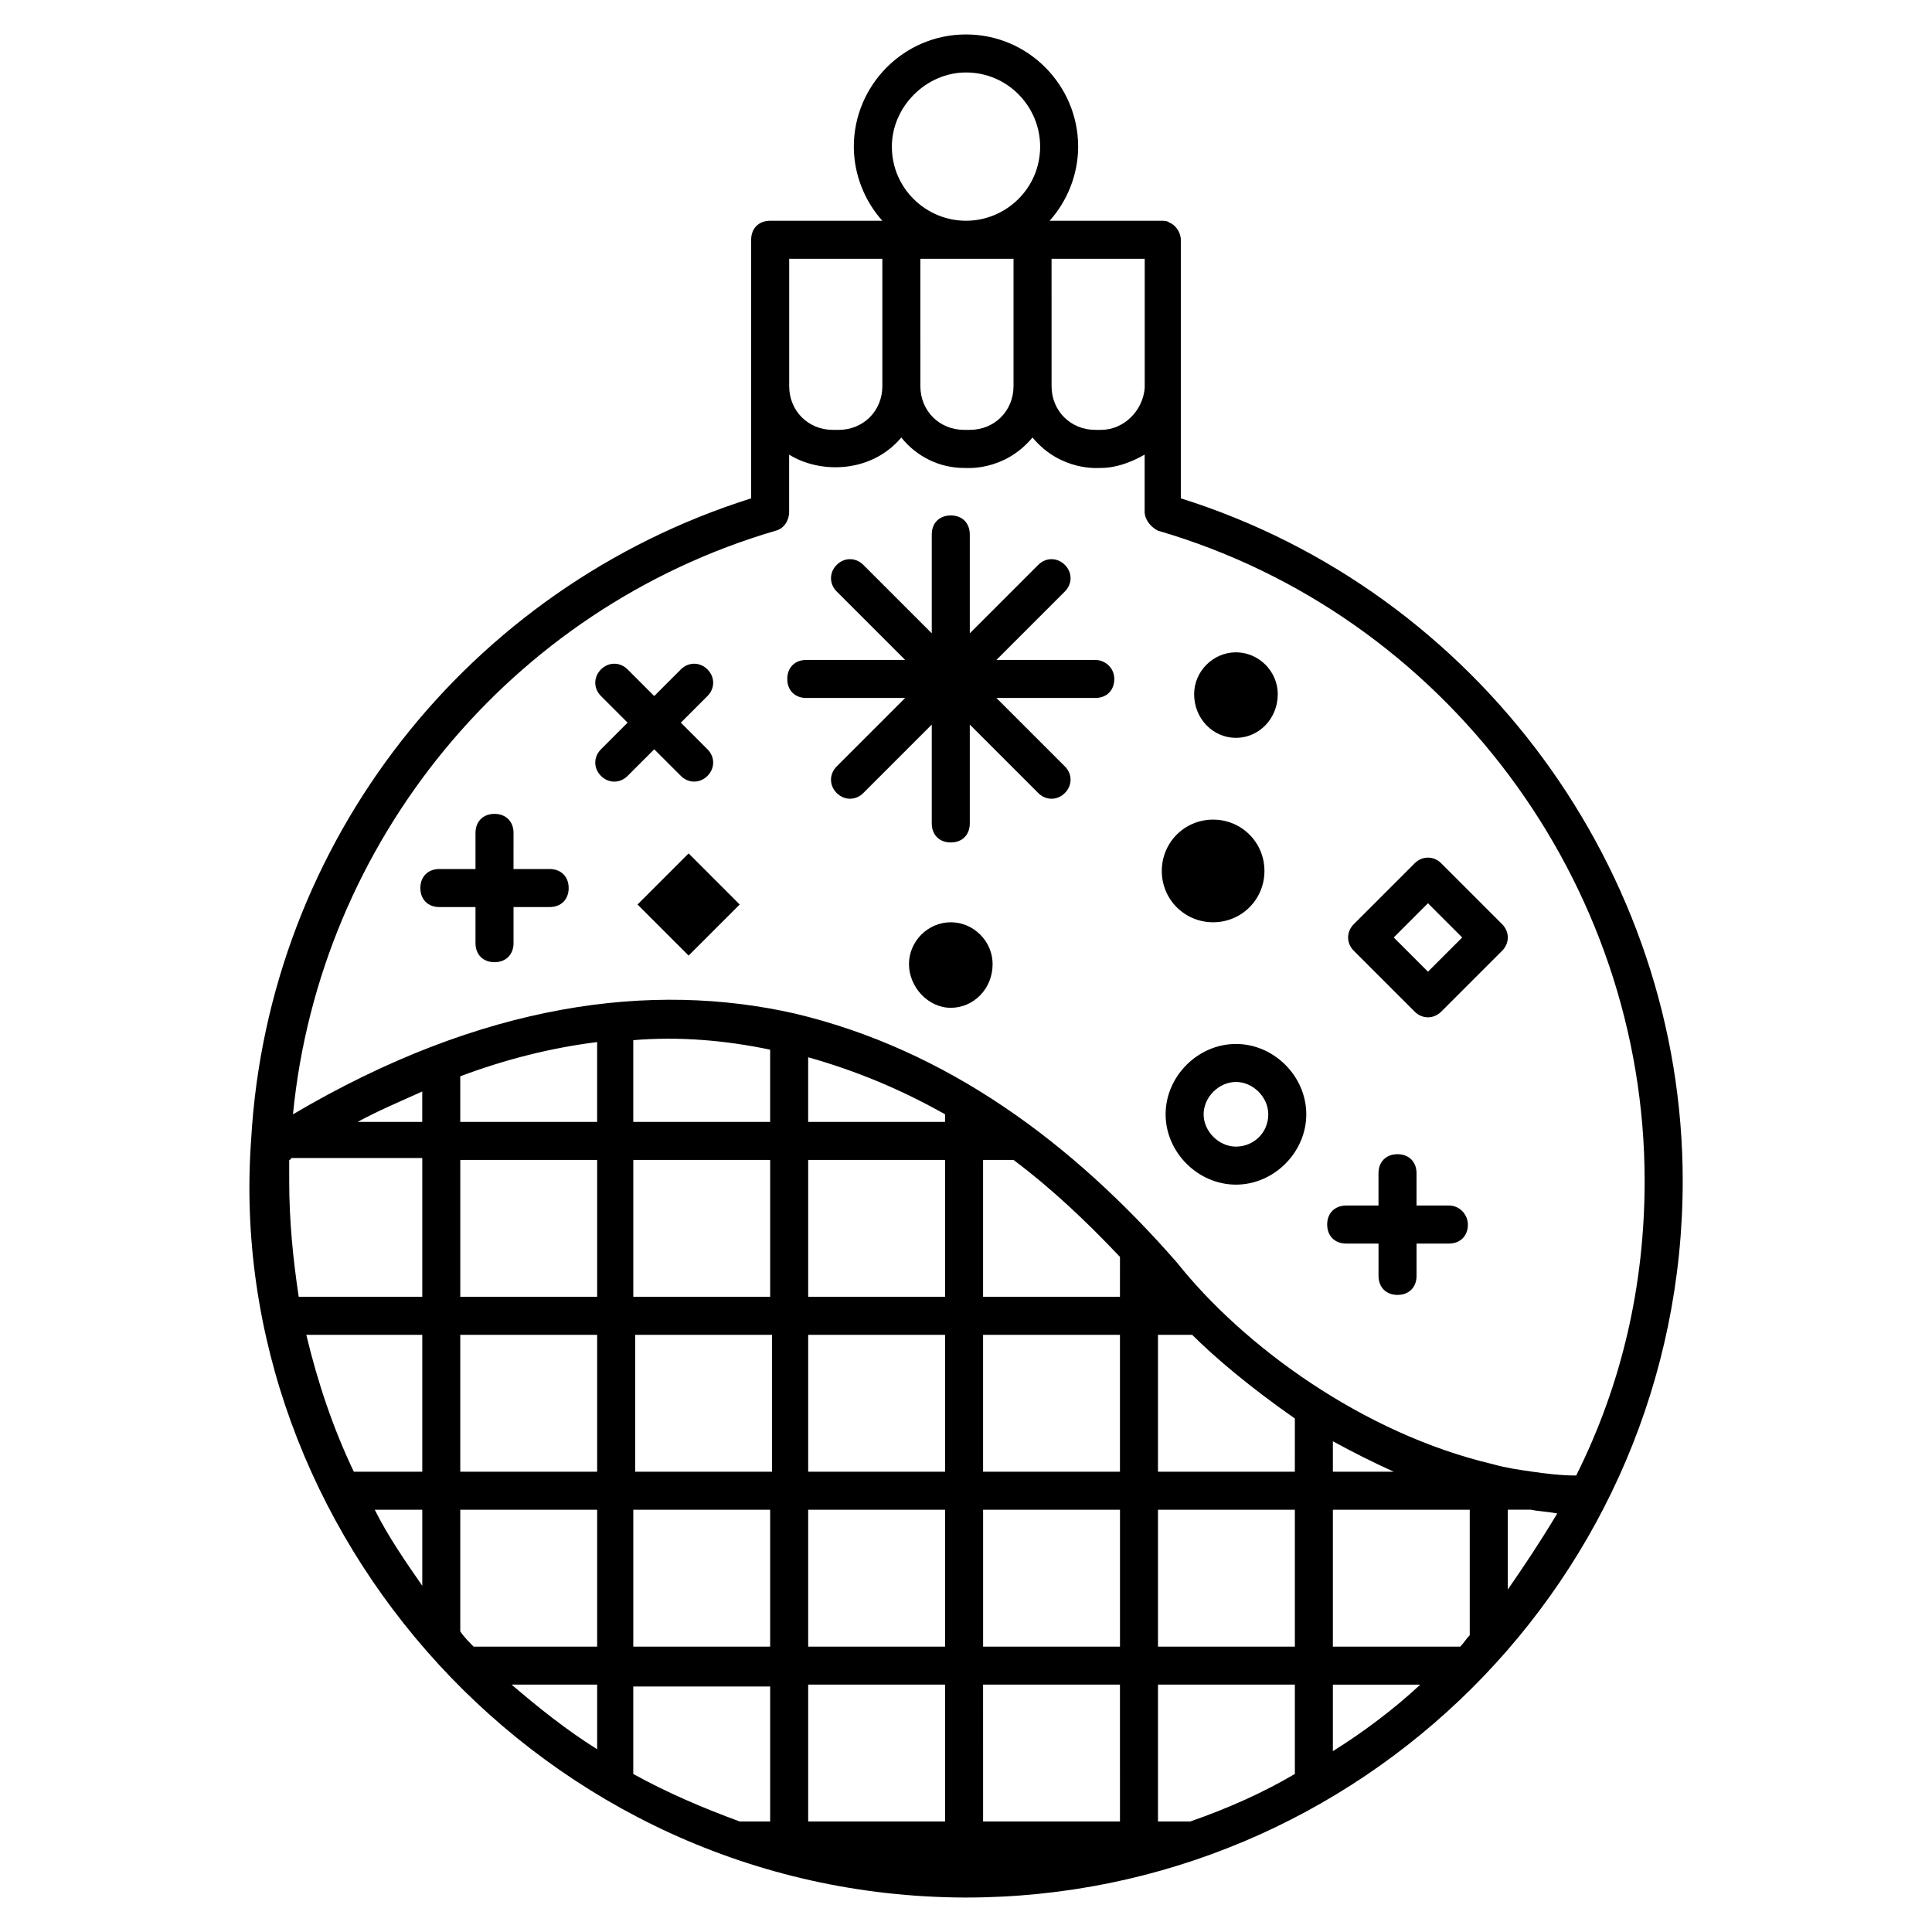
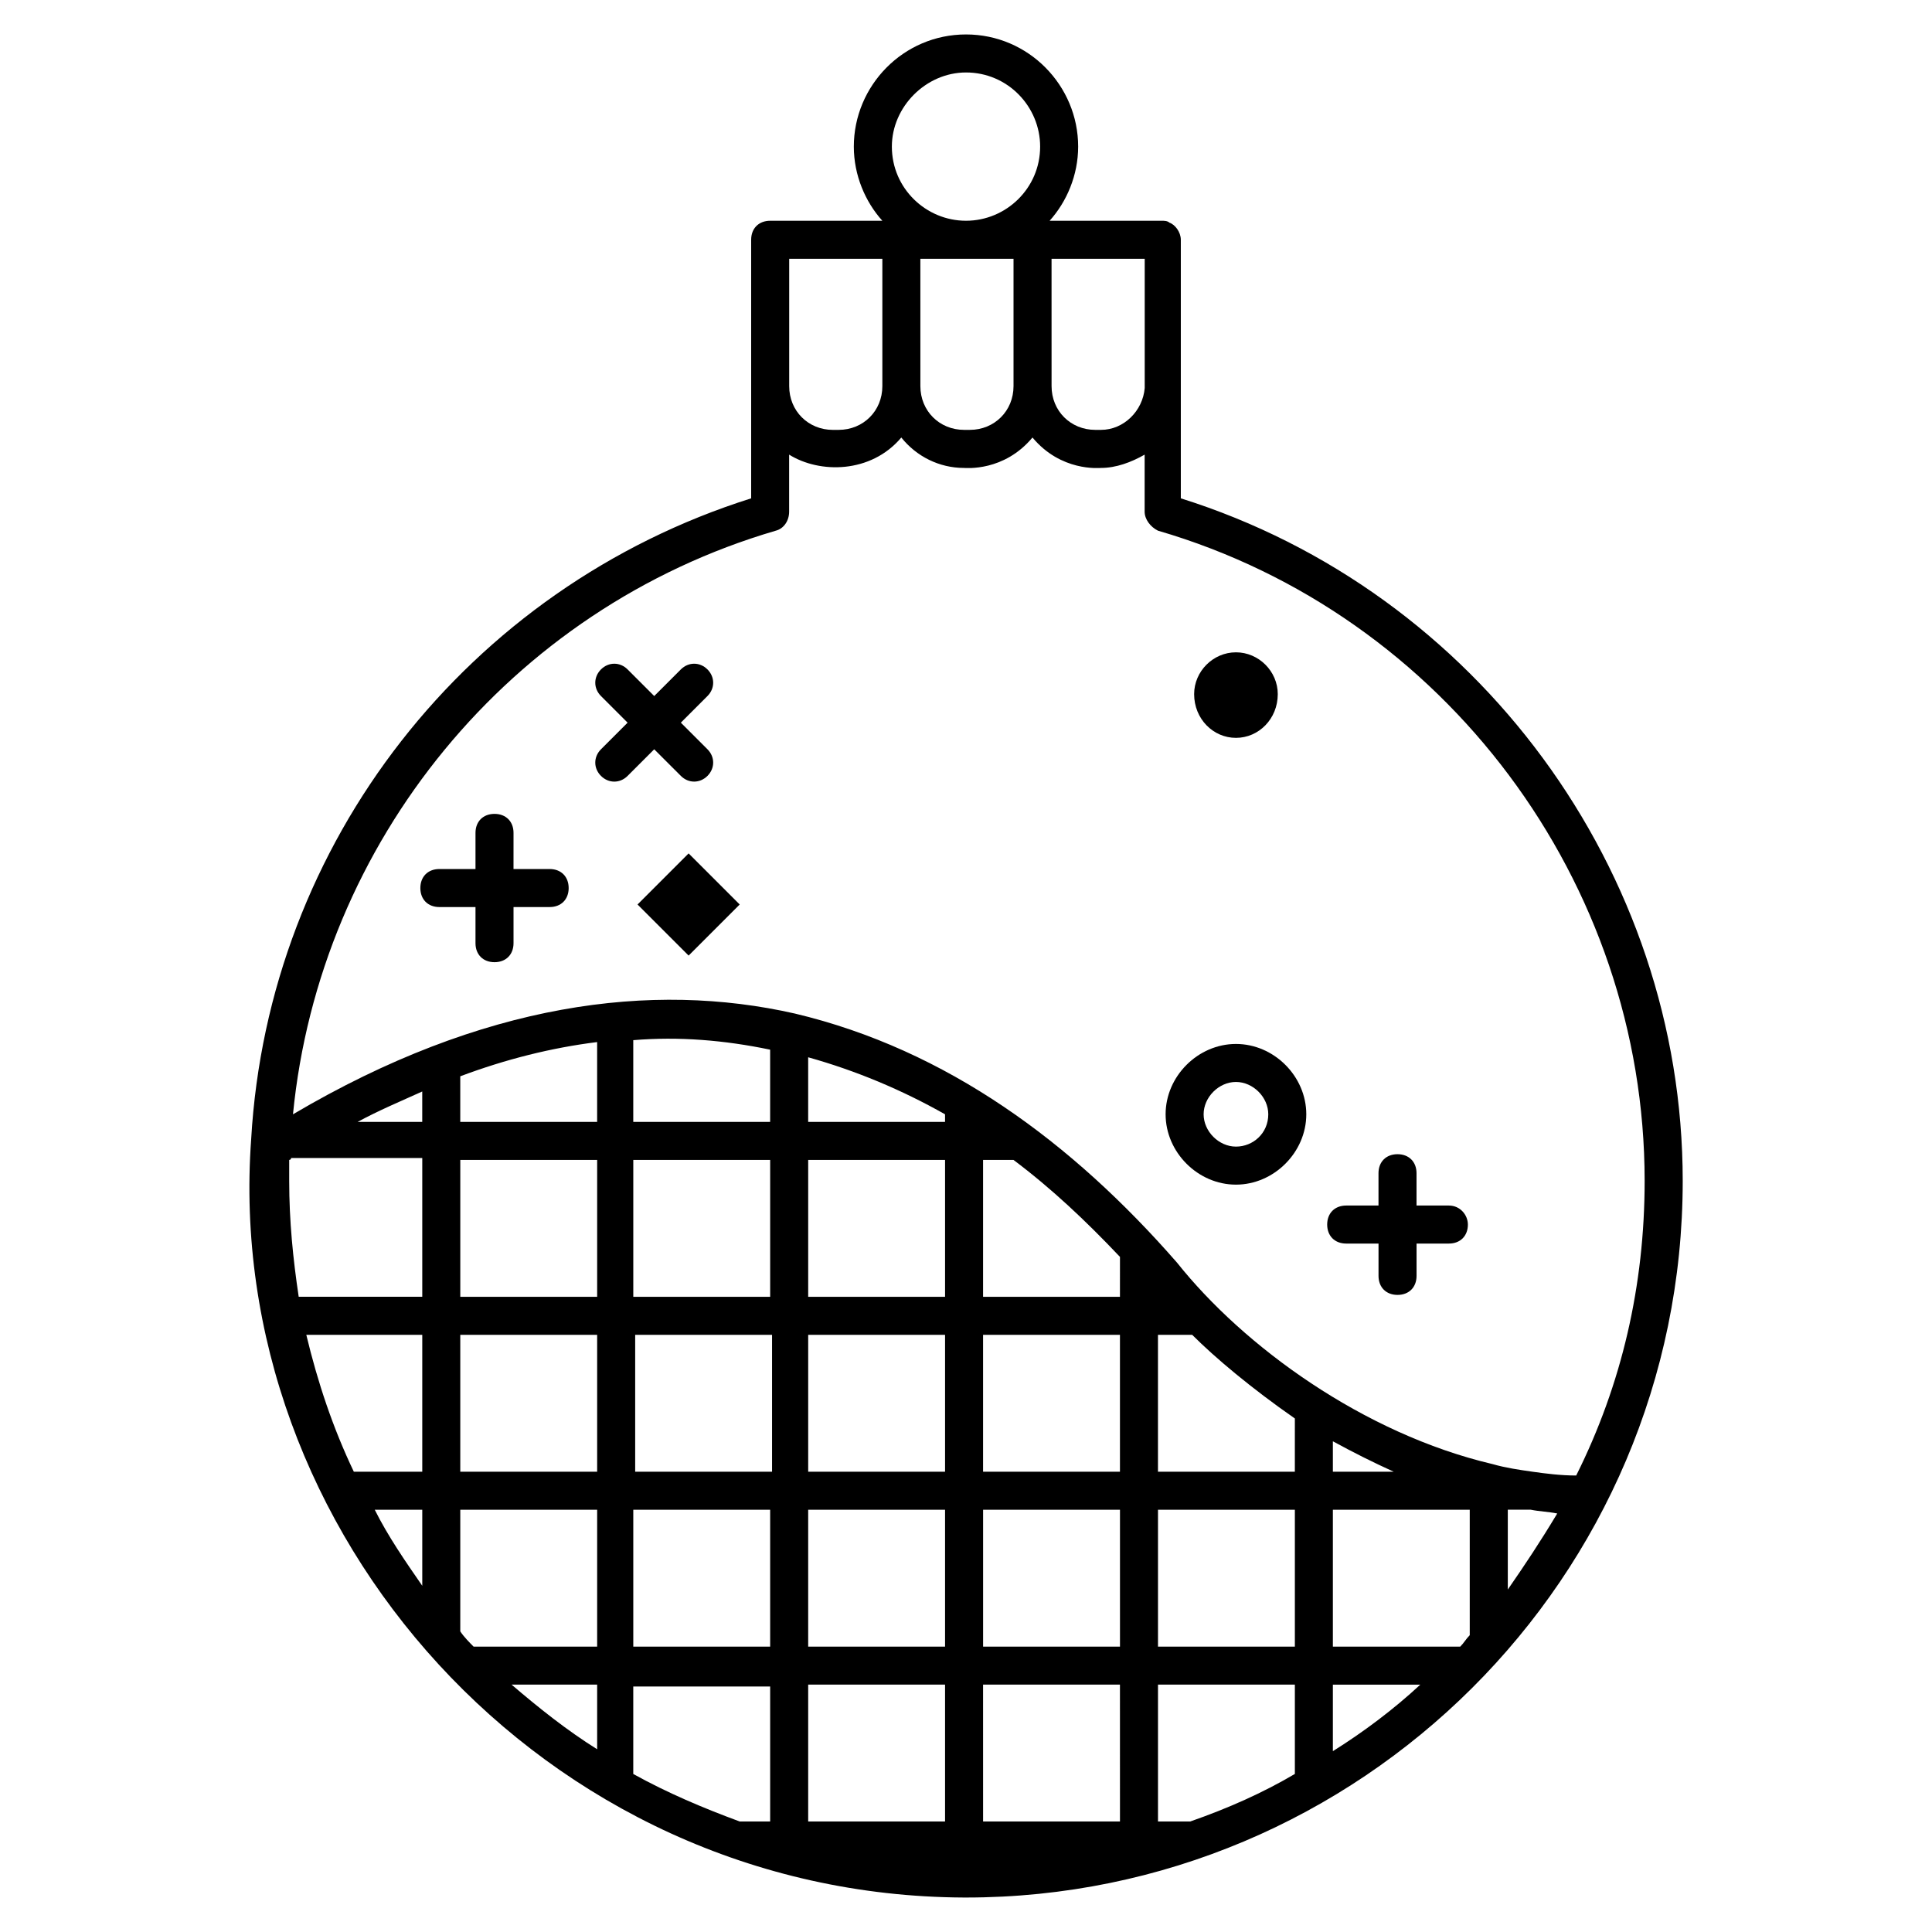
<svg xmlns="http://www.w3.org/2000/svg" fill="#000000" width="800px" height="800px" version="1.1" viewBox="144 144 512 512">
  <g>
    <path d="m456.93 276.06v-29.223-0.504-38.793c0-2.016-1.512-4.031-3.023-4.535-0.504-0.504-1.512-0.504-2.016-0.504h-29.727c4.535-5.039 7.559-12.09 7.559-19.648 0-16.121-13.098-29.723-29.723-29.723s-29.727 13.602-29.727 29.727c0 7.559 3.023 14.609 7.559 19.648h-29.727c-3.023 0-5.039 2.016-5.039 5.039v68.52c-75.066 23.68-127.97 91.191-132.5 169.79-7.559 103.78 77.082 200.51 188.93 201.01h0.504c104.29 0 189.94-84.641 189.94-189.94-0.004-82.117-54.414-156.18-133.01-180.86zm-79.098-63.48v33.754c0 6.551-5.039 11.586-11.586 11.586l-1.516 0.004c-6.551 0-11.586-5.039-11.586-11.586v-33.754zm10.074 0h24.688v33.754c0 6.551-5.039 11.586-11.586 11.586h-1.512c-6.551 0-11.586-5.039-11.586-11.586zm34.766 0h24.688v34.258c-0.504 6.047-5.543 11.082-11.586 11.082h-1.512c-6.551 0-11.586-5.039-11.586-11.586zm-42.32-29.727c0-10.578 9.066-19.648 19.648-19.648 11.082 0 19.648 9.07 19.648 19.648 0 11.082-9.07 19.648-19.648 19.648-10.582 0-19.648-8.562-19.648-19.648zm163.23 382.39v-21.16h6.047c2.519 0.504 4.535 0.504 7.055 1.008-4.539 7.559-8.57 13.605-13.102 20.152zm-84.137 61.465h-8.566v-36.273h36.273v23.68c-8.562 5.039-17.633 9.07-27.707 12.594zm-203.54-175.32v36.273h-32.746c-1.512-10.078-2.519-20.152-2.519-30.73v-5.543s0.504 0 0.504-0.504h34.762zm184.9 128.98h-36.273v-36.273h36.273zm10.074-36.273h36.273v36.273h-36.273zm-102.78 36.273h-36.273v-36.273h36.273zm10.078-36.273h36.273v36.273h-36.273zm-45.848-10.078v-36.273h36.273v36.273zm-10.078 0h-36.273v-36.273h36.273zm0 10.078v36.273h-32.746c-1.008-1.008-2.519-2.519-3.527-4.031v-32.242zm0 46.348v17.129c-8.062-5.039-15.617-11.082-22.672-17.129zm45.848 0v36.273h-8.062c-9.574-3.527-19.145-7.559-28.215-12.594v-23.176h36.277zm10.078 36.273v-36.273h36.273v36.273zm46.348-36.273h36.273l0.004 36.273h-36.273zm0-56.426v-36.273h36.273v36.273zm-10.074 0h-36.273v-36.273h36.273zm-36.273-46.352v-36.273h36.273v36.273zm-10.078 0h-36.273v-36.273h36.273zm-45.848 0h-36.273v-36.273h36.273zm-46.348 10.078v36.273h-18.137c-5.543-11.586-9.574-23.68-12.594-36.273zm0 46.352v20.152c-4.535-6.551-9.07-13.098-12.594-20.152zm241.32 46.348h23.176c-7.055 6.551-15.113 12.594-23.176 17.633zm0-10.074v-36.273h36.273v33.25c-1.008 1.008-1.512 2.016-2.519 3.023zm0-46.352v-8.062c5.543 3.023 10.578 5.543 16.121 8.062zm-10.078 0h-36.273v-36.273h9.07c6.047 6.047 15.617 14.105 27.207 22.168zm-46.348-46.352h-36.273v-36.273h8.062c10.078 7.559 19.145 16.121 28.215 25.695zm-46.352-46.348h-36.273v-17.129c12.594 3.527 24.688 8.566 36.273 15.113zm-46.352 0h-36.273v-21.664c12.09-1.008 24.184 0 36.273 2.519zm-45.848 0h-36.273v-12.09c12.09-4.535 24.184-7.559 36.273-9.07zm-46.348 0h-17.129c5.543-3.023 11.586-5.543 17.129-8.062zm305.81 93.707c-4.031 0-8.062-0.504-11.586-1.008-3.527-0.504-7.055-1.008-10.578-2.016-34.258-8.062-66-31.234-83.633-53.402-27.715-31.742-60.965-56.426-101.27-66-37.785-8.566-82.625-3.023-133 26.703 7.051-72.047 57.434-134.02 127.96-154.67 2.016-0.504 3.527-2.519 3.527-5.039v-15.113c8.062 5.039 21.664 5.039 29.727-4.535 4.031 5.039 10.078 8.062 16.625 8.062 0.504 0 10.578 1.008 18.137-8.062 7.559 9.07 17.633 8.062 18.137 8.062 4.031 0 8.062-1.512 11.586-3.527v15.113c0 2.016 1.512 4.031 3.527 5.039 76.074 22.168 128.98 93.203 128.98 172.3 0 27.707-6.047 53.906-18.137 78.09z" />
    <path d="m527.96 463.48h-8.566v-8.566c0-3.023-2.016-5.039-5.039-5.039s-5.039 2.016-5.039 5.039v8.566h-8.559c-3.023 0-5.039 2.016-5.039 5.039s2.016 5.039 5.039 5.039h8.566v8.566c0 3.023 2.016 5.039 5.039 5.039 3.023 0 5.039-2.016 5.039-5.039v-8.566h8.566c3.023 0 5.039-2.016 5.039-5.039-0.008-2.519-2.023-5.039-5.047-5.039z" />
-     <path d="m434.26 318.89h-26.199l18.137-18.137c2.016-2.016 2.016-5.039 0-7.055-2.016-2.016-5.039-2.016-7.055 0l-18.137 18.137v-26.199c0-3.023-2.016-5.039-5.039-5.039-3.023 0-5.039 2.016-5.039 5.039v26.199l-18.137-18.137c-2.016-2.016-5.039-2.016-7.055 0-2.016 2.016-2.016 5.039 0 7.055l18.137 18.137h-26.199c-3.023 0-5.039 2.016-5.039 5.039 0 3.023 2.016 5.039 5.039 5.039h26.199l-18.137 18.137c-2.016 2.016-2.016 5.039 0 7.055s5.039 2.016 7.055 0l18.137-18.137v26.199c0 3.023 2.016 5.039 5.039 5.039 3.023 0 5.039-2.016 5.039-5.039v-26.199l18.137 18.137c2.016 2.016 5.039 2.016 7.055 0 2.016-2.016 2.016-5.039 0-7.055l-18.137-18.137h26.199c3.023 0 5.039-2.016 5.039-5.039 0-3.023-2.519-5.039-5.039-5.039z" />
    <path d="m289.66 374.3h-9.574l0.004-9.574c0-3.023-2.016-5.039-5.039-5.039-3.023 0-5.039 2.016-5.039 5.039v9.574h-9.574c-3.023 0-5.039 2.016-5.039 5.039s2.016 5.039 5.039 5.039h9.574v9.574c0 3.023 2.016 5.039 5.039 5.039 3.023 0 5.039-2.016 5.039-5.039v-9.574h9.574c3.023 0 5.039-2.016 5.039-5.039-0.004-3.023-2.019-5.039-5.043-5.039z" />
    <path d="m324.43 349.62c2.016 2.016 5.039 2.016 7.055 0 2.016-2.016 2.016-5.039 0-7.055l-7.055-7.051 7.055-7.055c2.016-2.016 2.016-5.039 0-7.055s-5.039-2.016-7.055 0l-7.055 7.055-7.055-7.055c-2.016-2.016-5.039-2.016-7.055 0s-2.016 5.039 0 7.055l7.055 7.055-7.055 7.055c-2.016 2.016-2.016 5.039 0 7.055s5.039 2.016 7.055 0l7.055-7.055z" />
-     <path d="m465.49 388.41c7.559 0 13.602-6.047 13.602-13.602 0-7.559-6.047-13.602-13.602-13.602-7.559 0-13.602 6.047-13.602 13.602 0 7.555 6.047 13.602 13.602 13.602z" />
    <path d="m471.54 420.66c-10.078 0-18.641 8.566-18.641 18.641 0 10.078 8.566 18.641 18.641 18.641 10.078 0 18.641-8.566 18.641-18.641 0-10.078-8.562-18.641-18.641-18.641zm0 27.203c-4.535 0-8.566-4.031-8.566-8.566 0-4.535 4.031-8.566 8.566-8.566 4.535 0 8.566 4.031 8.566 8.566 0 5.039-4.031 8.566-8.566 8.566z" />
    <path d="m471.54 339.54c6.047 0 11.082-5.039 11.082-11.586 0-6.047-5.039-11.082-11.082-11.082-6.047 0-11.082 5.039-11.082 11.082 0 6.547 5.035 11.586 11.082 11.586z" />
-     <path d="m395.97 388.41c-6.047 0-11.082 5.039-11.082 11.082 0 6.047 5.039 11.586 11.082 11.586 6.047 0 11.082-5.039 11.082-11.586 0-6.043-5.035-11.082-11.082-11.082z" />
-     <path d="m525.95 372.79c-2.016-2.016-5.039-2.016-7.055 0l-16.121 16.121c-2.016 2.016-2.016 5.039 0 7.055l16.121 16.121c2.016 2.016 5.039 2.016 7.055 0l16.121-16.121c2.016-2.016 2.016-5.039 0-7.055zm-3.523 28.719-9.07-9.07 9.07-9.07 9.07 9.07z" />
+     <path d="m395.97 388.41z" />
    <path d="m326.49 397.24-13.539-13.539 13.539-13.539 13.539 13.539z" />
  </g>
</svg>